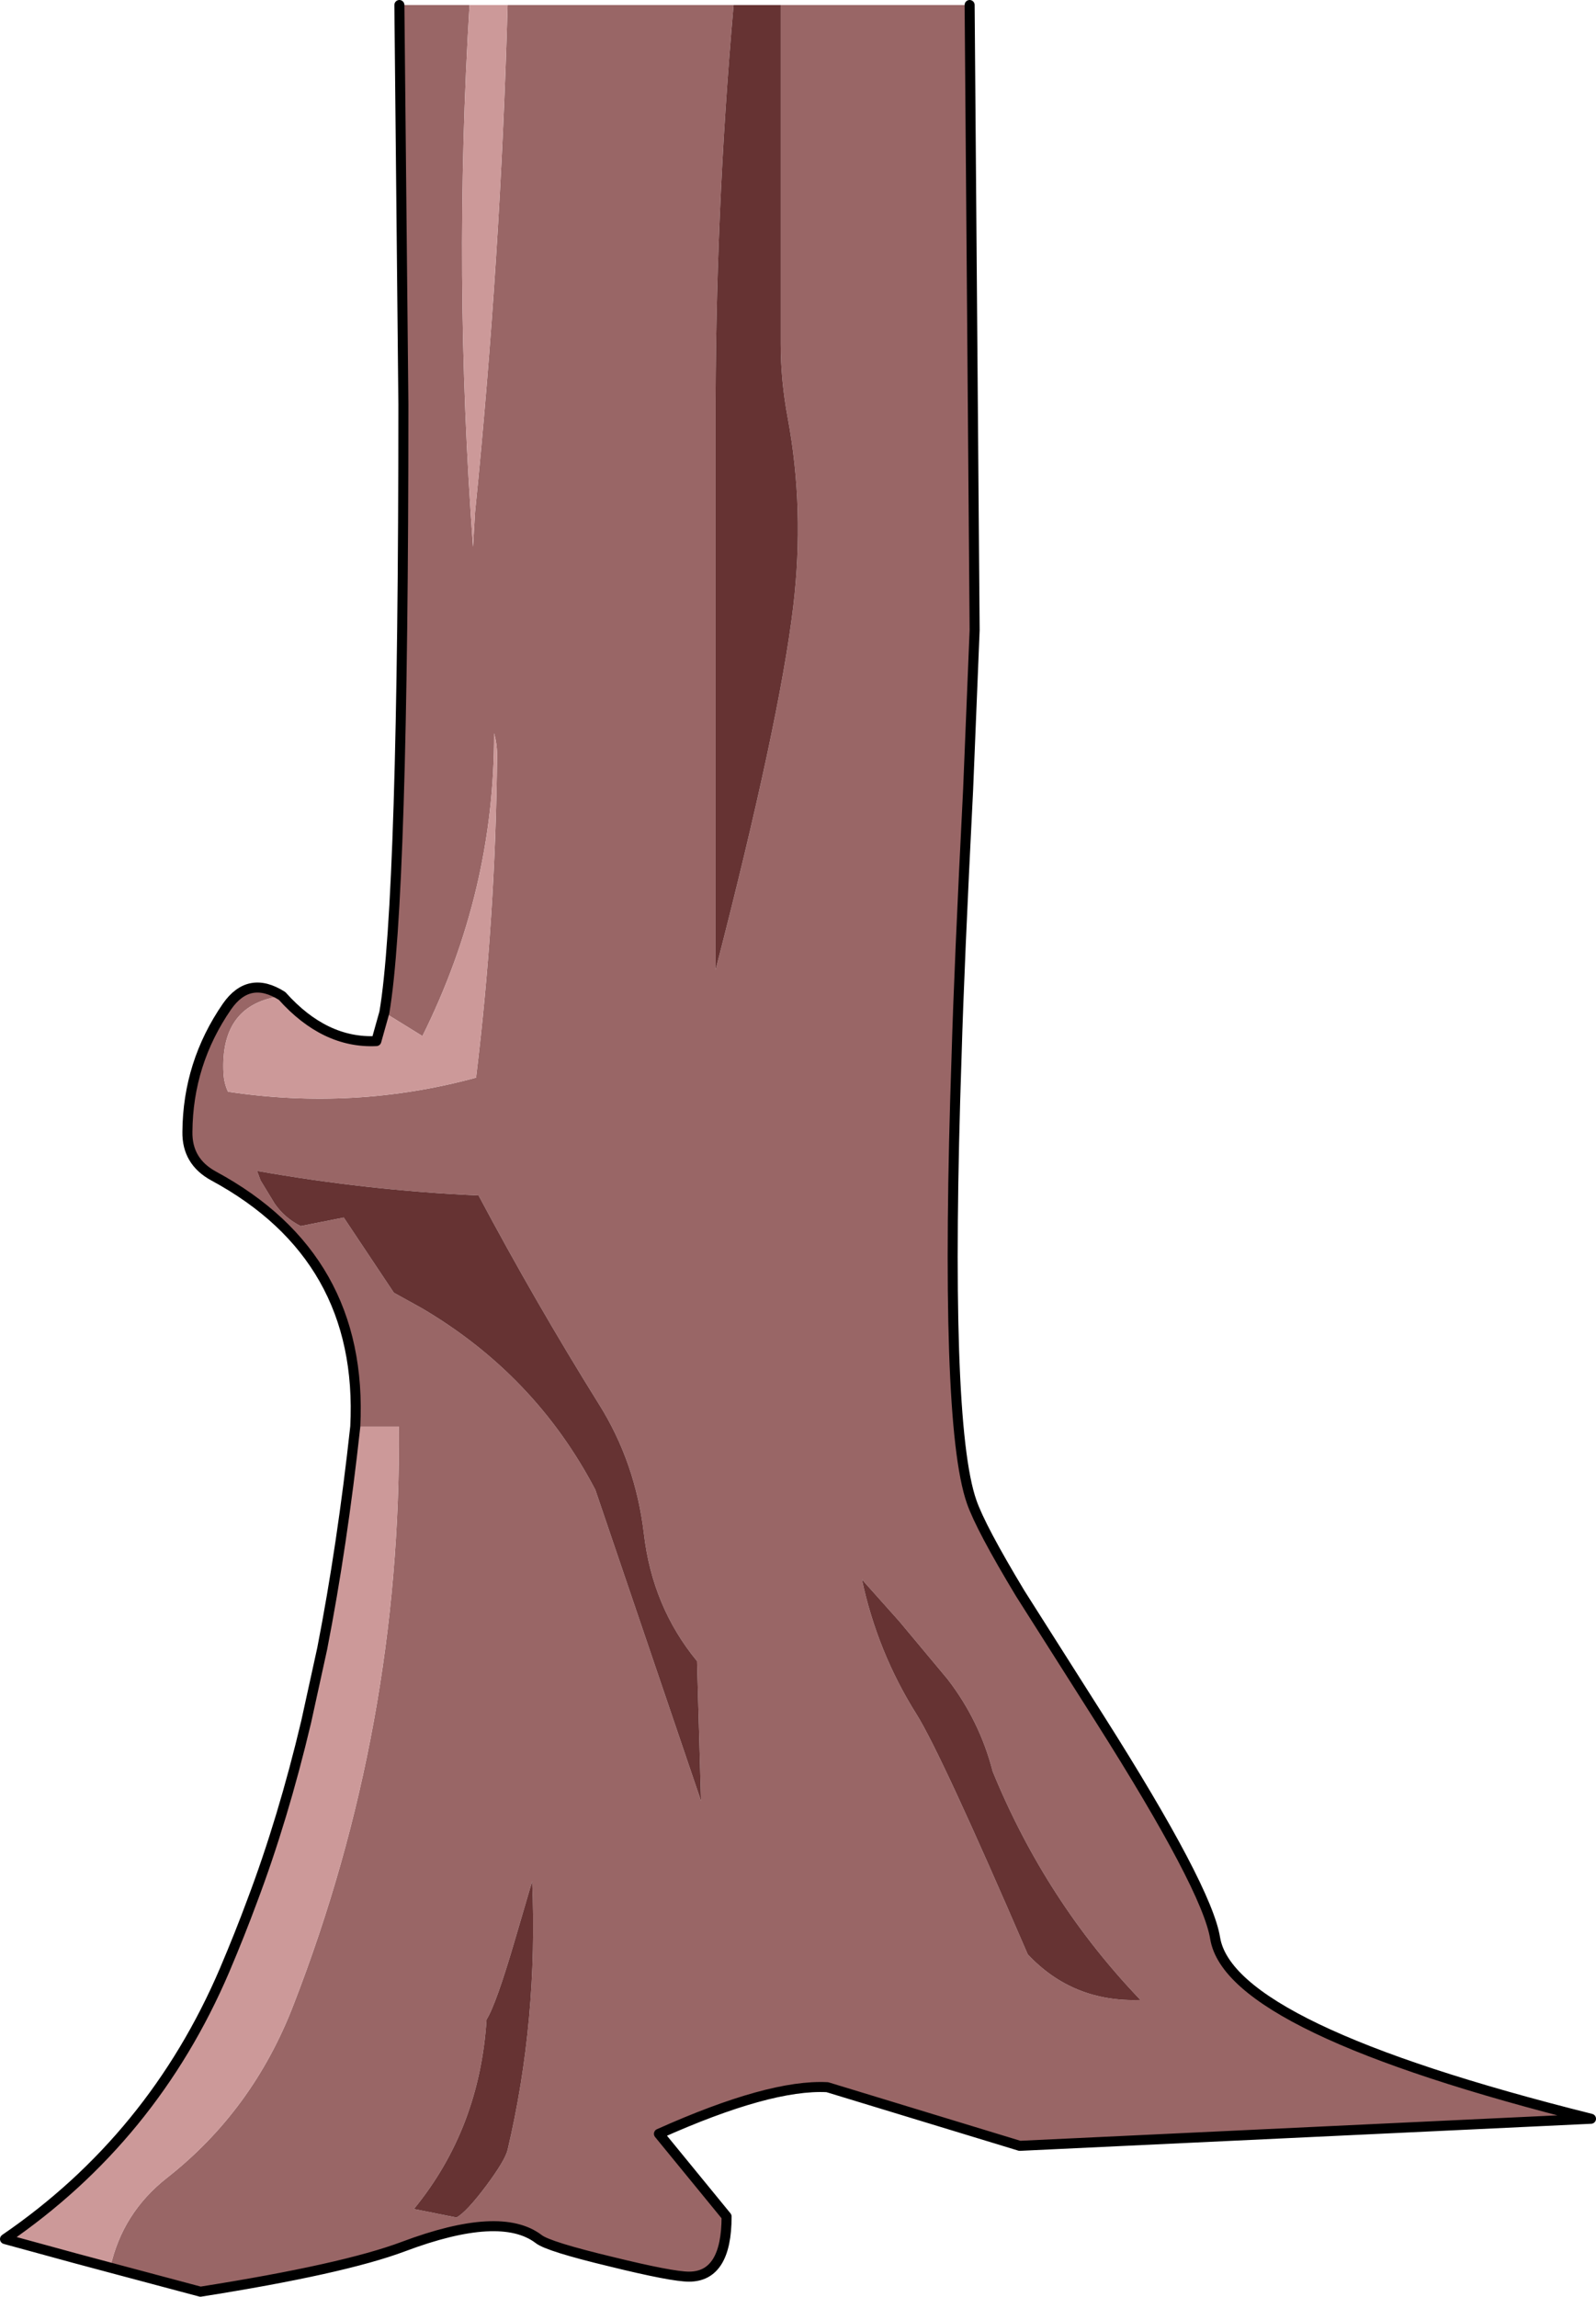
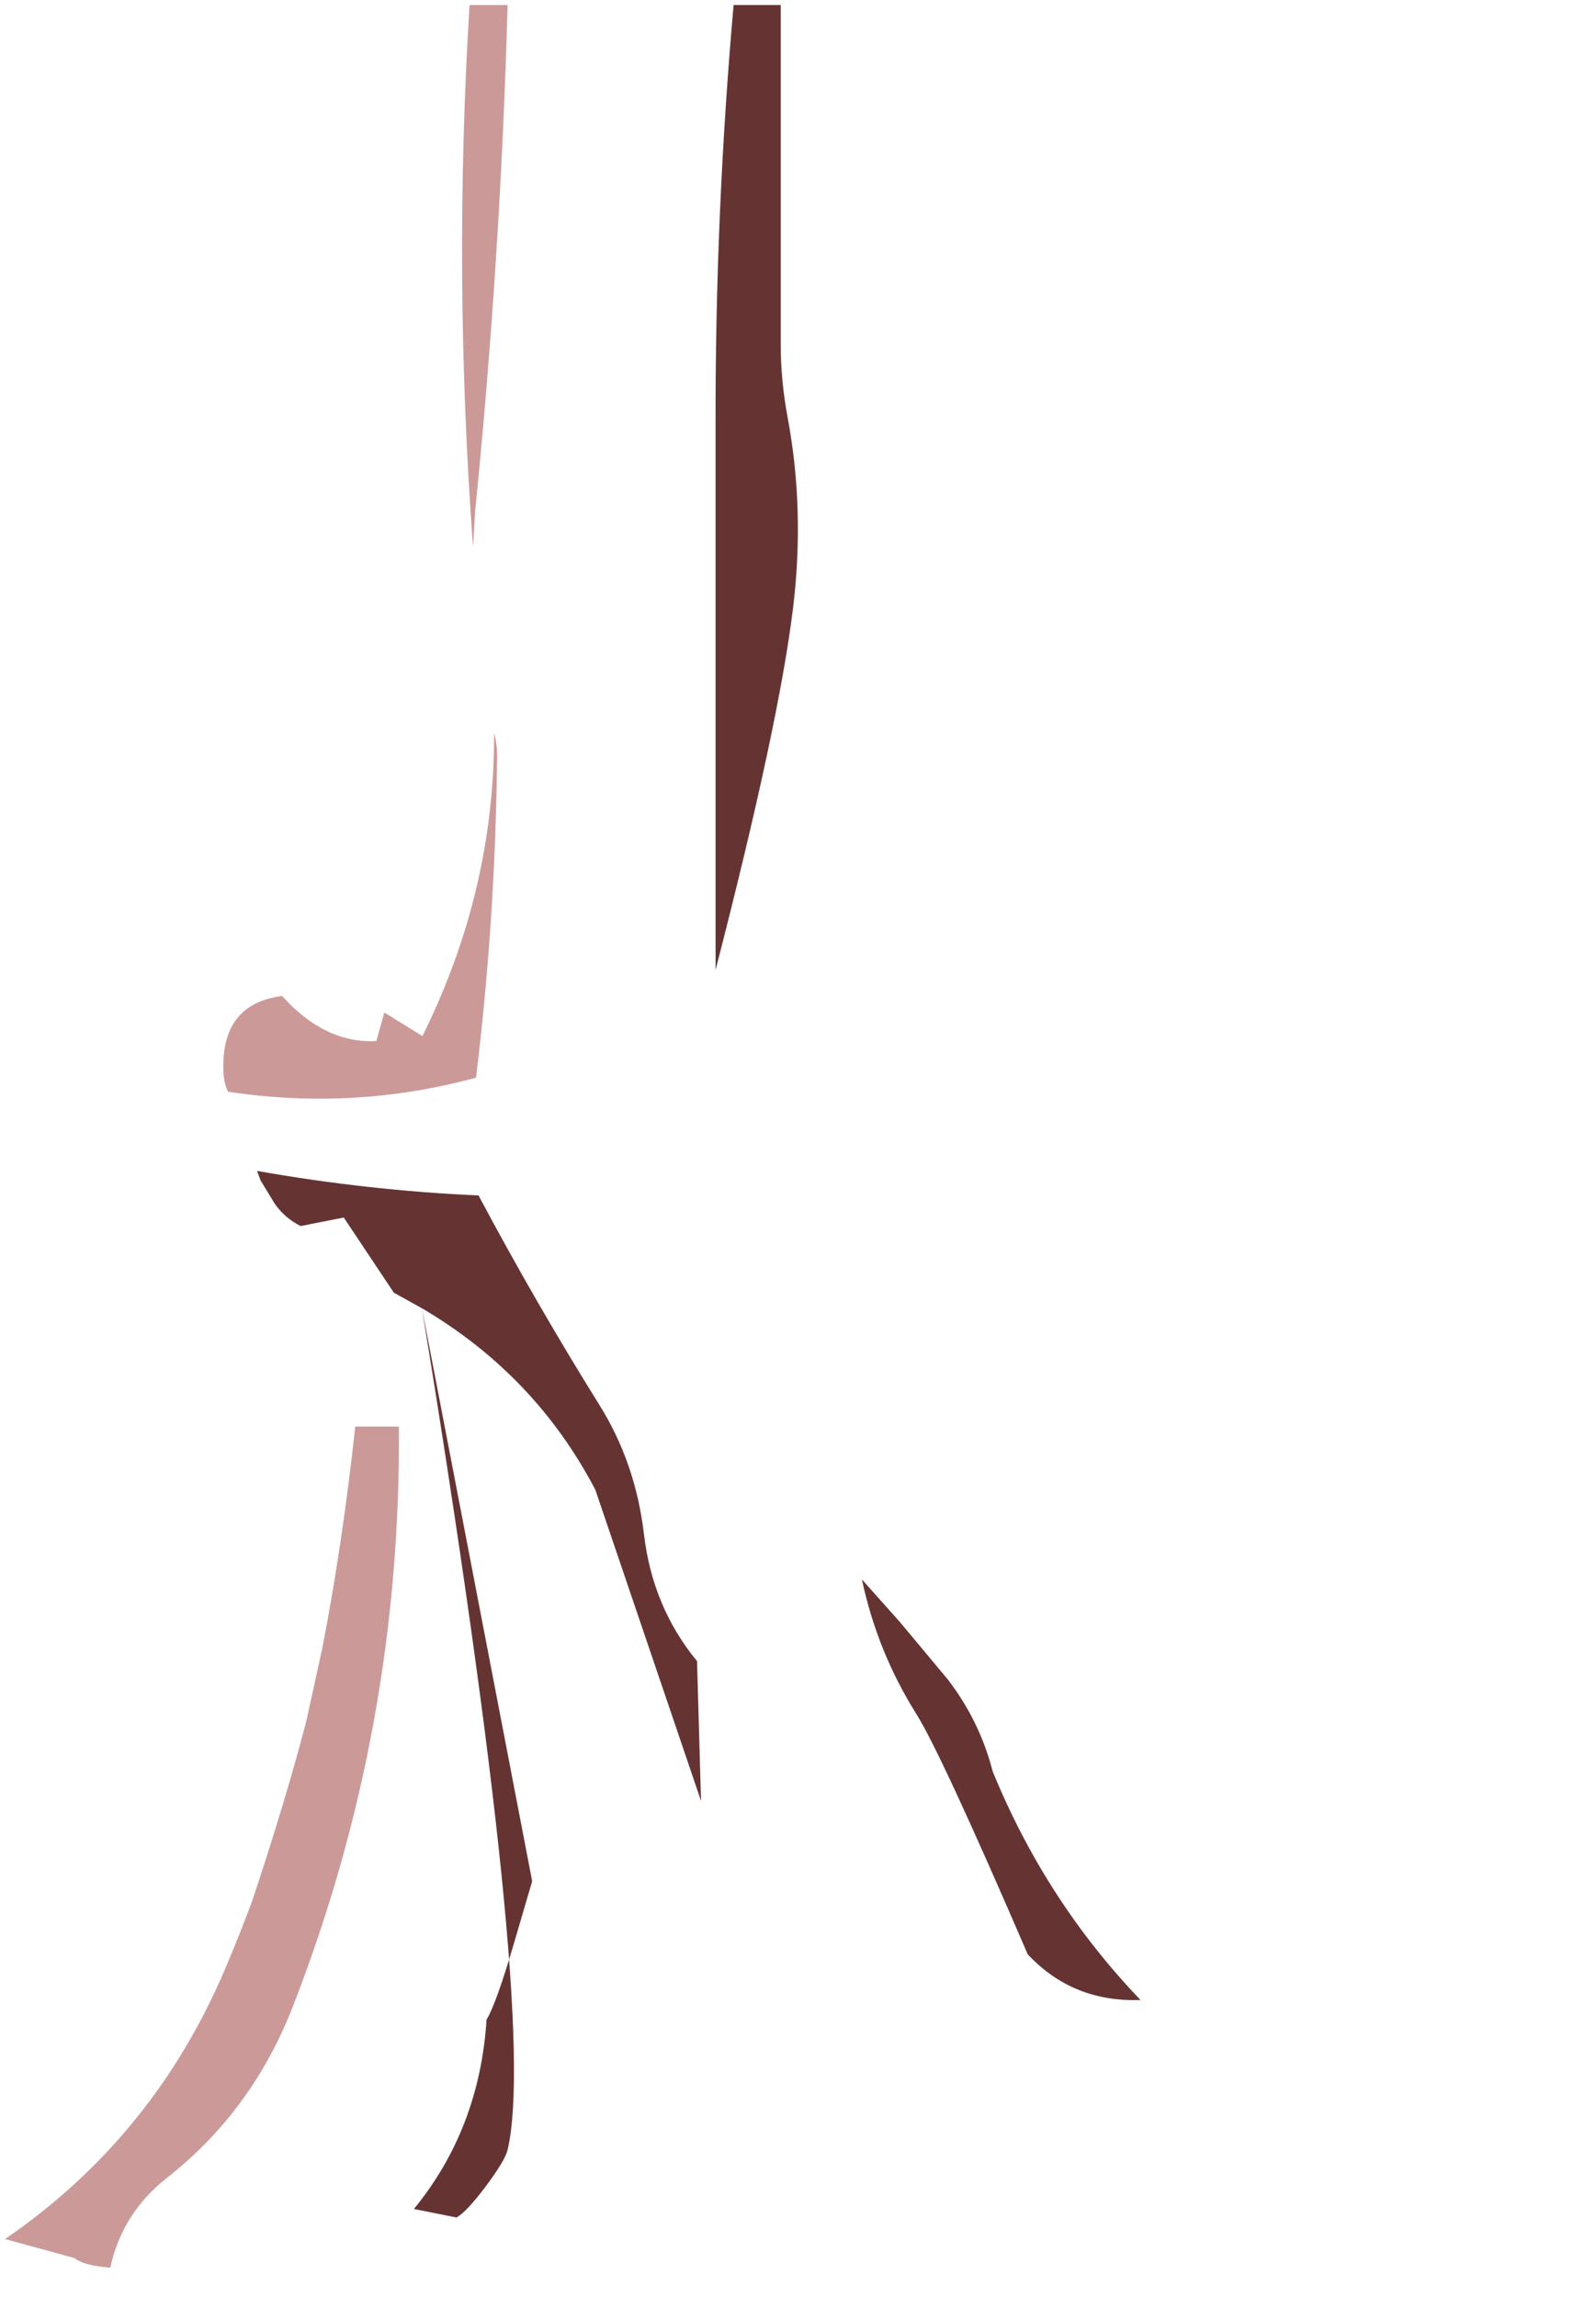
<svg xmlns="http://www.w3.org/2000/svg" height="229.1px" width="159.25px">
  <g transform="matrix(1.0, 0.0, 0.0, 1.0, 79.55, 101.95)">
-     <path d="M-6.35 -101.45 Q-8.2 -80.55 -8.15 -59.35 L-8.15 -5.2 Q-1.8 -29.8 -0.4 -41.45 0.75 -51.15 -0.95 -60.25 -1.65 -64.0 -1.65 -67.6 L-1.65 -101.45 17.2 -101.45 17.7 -39.1 17.05 -23.2 Q16.15 -5.5 15.9 3.3 14.65 40.0 17.4 47.85 18.3 50.45 22.25 57.0 L30.15 69.45 Q40.9 86.4 41.7 91.4 43.2 100.4 79.2 109.4 L22.2 112.1 3.0 106.25 Q-2.75 105.95 -13.8 110.9 L-7.05 119.15 Q-7.05 125.15 -10.8 125.15 -12.5 125.15 -18.6 123.65 -24.85 122.15 -25.8 121.4 -29.6 118.5 -39.3 122.15 -45.3 124.4 -59.55 126.65 L-68.55 124.25 Q-67.35 118.8 -62.9 115.3 -54.3 108.55 -50.25 98.0 -39.5 70.3 -39.75 40.35 L-44.1 40.35 Q-43.25 23.45 -58.25 15.35 -60.9 13.9 -60.85 10.95 -60.8 4.1 -56.9 -1.55 -54.7 -4.7 -51.4 -2.6 -57.6 -1.8 -57.25 5.1 -57.2 6.1 -56.8 6.95 -44.2 8.85 -32.05 5.55 -30.1 -10.45 -29.95 -26.6 -29.95 -27.75 -30.25 -28.8 -30.2 -13.1 -37.4 1.4 L-41.2 -0.95 Q-39.3 -12.1 -39.3 -61.6 L-39.7 -101.45 -32.7 -101.45 Q-34.35 -74.45 -32.35 -47.4 L-32.15 -50.85 Q-29.6 -76.15 -28.9 -101.45 L-6.35 -101.45 M11.9 69.05 Q14.35 72.95 23.0 93.0 27.5 97.8 34.25 97.55 24.8 87.7 19.5 74.75 18.2 69.7 15.0 65.55 L10.2 59.8 6.45 55.6 Q8.0 62.85 11.9 69.05 M-37.45 28.55 Q-26.15 35.2 -20.15 46.65 L-9.6 77.7 -10.0 63.75 Q-14.45 58.35 -15.3 51.05 -16.15 43.9 -19.8 38.1 -26.1 28.0 -31.8 17.3 -42.9 16.8 -53.9 14.85 L-53.55 15.8 -52.15 18.1 Q-51.15 19.55 -49.55 20.35 L-45.25 19.5 -40.25 27.0 -37.45 28.55 M-26.45 85.7 L-28.15 91.5 Q-30.05 98.0 -31.0 99.5 -31.7 110.4 -38.25 118.4 L-34.0 119.25 Q-33.0 118.7 -31.05 116.1 -29.15 113.55 -28.9 112.5 -25.85 99.55 -26.45 85.7" fill="#996666" fill-rule="evenodd" stroke="none" />
-     <path d="M-6.35 -101.45 L-1.65 -101.45 -1.65 -67.6 Q-1.65 -64.0 -0.95 -60.25 0.75 -51.15 -0.4 -41.45 -1.8 -29.8 -8.15 -5.2 L-8.15 -59.35 Q-8.2 -80.55 -6.35 -101.45 M11.9 69.05 Q8.0 62.85 6.45 55.6 L10.2 59.8 15.0 65.55 Q18.2 69.7 19.5 74.75 24.8 87.7 34.25 97.55 27.5 97.8 23.0 93.0 14.35 72.95 11.9 69.05 M-37.45 28.55 L-40.25 27.0 -45.25 19.5 -49.55 20.35 Q-51.15 19.55 -52.15 18.1 L-53.55 15.8 -53.9 14.85 Q-42.9 16.8 -31.8 17.3 -26.1 28.0 -19.8 38.1 -16.15 43.9 -15.3 51.05 -14.45 58.35 -10.0 63.75 L-9.6 77.7 -20.15 46.65 Q-26.15 35.2 -37.45 28.55 M-26.45 85.7 Q-25.85 99.55 -28.9 112.5 -29.15 113.55 -31.05 116.1 -33.0 118.7 -34.0 119.25 L-38.25 118.4 Q-31.7 110.4 -31.0 99.5 -30.05 98.0 -28.15 91.5 L-26.45 85.7" fill="#663333" fill-rule="evenodd" stroke="none" />
+     <path d="M-6.35 -101.45 L-1.65 -101.45 -1.65 -67.6 Q-1.65 -64.0 -0.95 -60.25 0.75 -51.15 -0.4 -41.45 -1.8 -29.8 -8.15 -5.2 L-8.15 -59.35 Q-8.2 -80.55 -6.35 -101.45 M11.9 69.05 Q8.0 62.85 6.45 55.6 L10.2 59.8 15.0 65.55 Q18.2 69.7 19.5 74.75 24.8 87.7 34.25 97.55 27.5 97.8 23.0 93.0 14.35 72.95 11.9 69.05 M-37.45 28.55 L-40.25 27.0 -45.25 19.5 -49.55 20.35 Q-51.15 19.55 -52.15 18.1 L-53.55 15.8 -53.9 14.85 Q-42.9 16.8 -31.8 17.3 -26.1 28.0 -19.8 38.1 -16.15 43.9 -15.3 51.05 -14.45 58.35 -10.0 63.75 L-9.6 77.7 -20.15 46.65 Q-26.15 35.2 -37.45 28.55 Q-25.85 99.55 -28.9 112.5 -29.15 113.55 -31.05 116.1 -33.0 118.7 -34.0 119.25 L-38.25 118.4 Q-31.7 110.4 -31.0 99.5 -30.05 98.0 -28.15 91.5 L-26.45 85.7" fill="#663333" fill-rule="evenodd" stroke="none" />
    <path d="M-68.55 124.25 Q-71.2 124.05 -72.1 123.3 L-79.05 121.4 Q-64.3 111.3 -57.15 94.6 -55.6 90.95 -54.4 87.7 -51.2 78.15 -49.0 69.8 L-47.4 62.5 Q-45.4 52.25 -44.1 40.35 L-39.75 40.35 Q-39.5 70.3 -50.25 98.0 -54.3 108.55 -62.9 115.3 -67.35 118.8 -68.55 124.25 L-72.1 123.3 -68.55 124.25 M-51.4 -2.6 Q-47.15 2.15 -42.0 1.9 L-41.2 -0.95 -37.4 1.4 Q-30.2 -13.1 -30.25 -28.8 -29.95 -27.75 -29.95 -26.6 -30.1 -10.45 -32.05 5.55 -44.2 8.85 -56.8 6.95 -57.2 6.1 -57.25 5.1 -57.6 -1.8 -51.4 -2.6 M-32.7 -101.45 L-28.9 -101.45 Q-29.6 -76.15 -32.15 -50.85 L-32.35 -47.4 Q-34.35 -74.45 -32.7 -101.45 M-54.4 87.7 Q-51.3 79.5 -49.0 69.8 -51.3 79.5 -54.4 87.7" fill="#cc9999" fill-rule="evenodd" stroke="none" />
-     <path d="M17.2 -101.45 L17.7 -39.1 17.05 -23.2 Q16.15 -5.5 15.9 3.3 14.65 40.0 17.4 47.85 18.3 50.45 22.25 57.0 L30.15 69.45 Q40.9 86.4 41.7 91.4 43.2 100.4 79.2 109.4 L22.2 112.1 3.0 106.25 Q-2.75 105.95 -13.8 110.9 L-7.05 119.15 Q-7.05 125.15 -10.8 125.15 -12.5 125.15 -18.6 123.65 -24.85 122.15 -25.8 121.4 -29.6 118.5 -39.3 122.15 -45.3 124.4 -59.55 126.65 L-68.55 124.25 -72.1 123.3 -79.05 121.4 Q-64.3 111.3 -57.15 94.6 -55.6 90.95 -54.4 87.7 -51.3 79.5 -49.0 69.8 L-47.4 62.5 Q-45.4 52.25 -44.1 40.35 -43.25 23.45 -58.25 15.35 -60.9 13.9 -60.85 10.95 -60.8 4.1 -56.9 -1.55 -54.7 -4.7 -51.4 -2.6 -47.15 2.15 -42.0 1.9 L-41.2 -0.95 Q-39.3 -12.1 -39.3 -61.6 L-39.7 -101.45" fill="none" stroke="#000000" stroke-linecap="round" stroke-linejoin="round" stroke-width="1.0" />
  </g>
</svg>